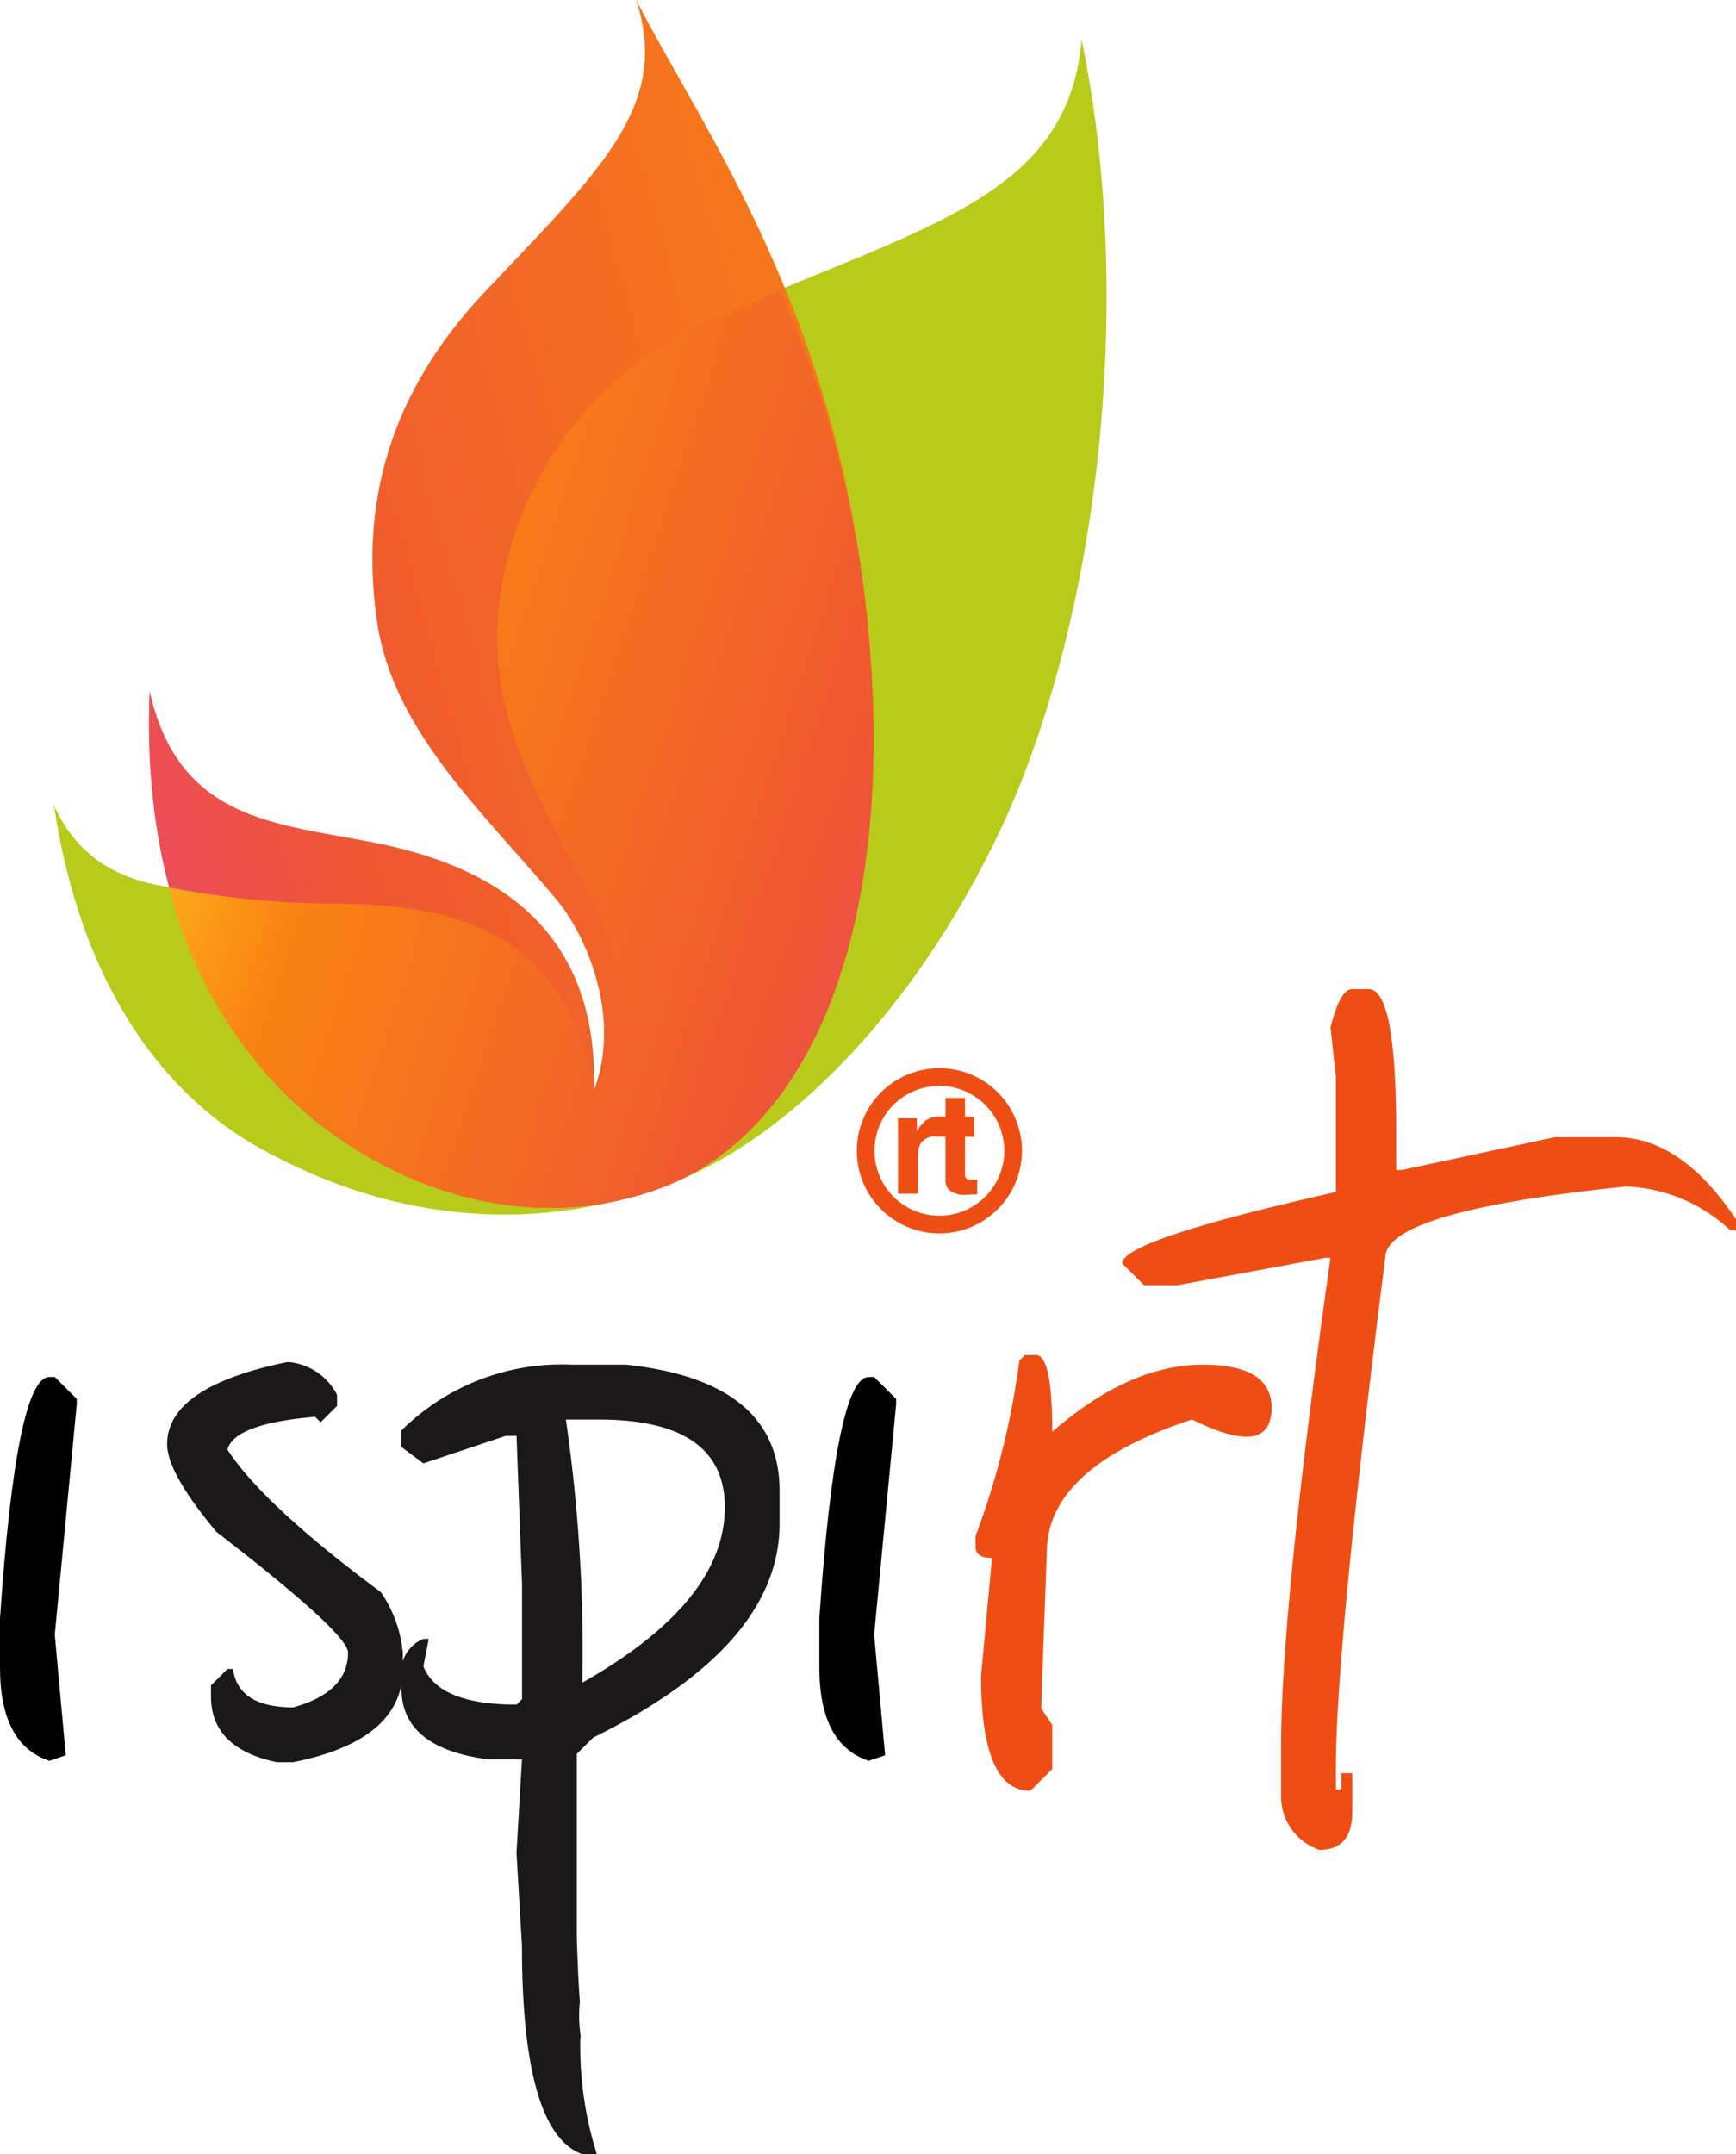
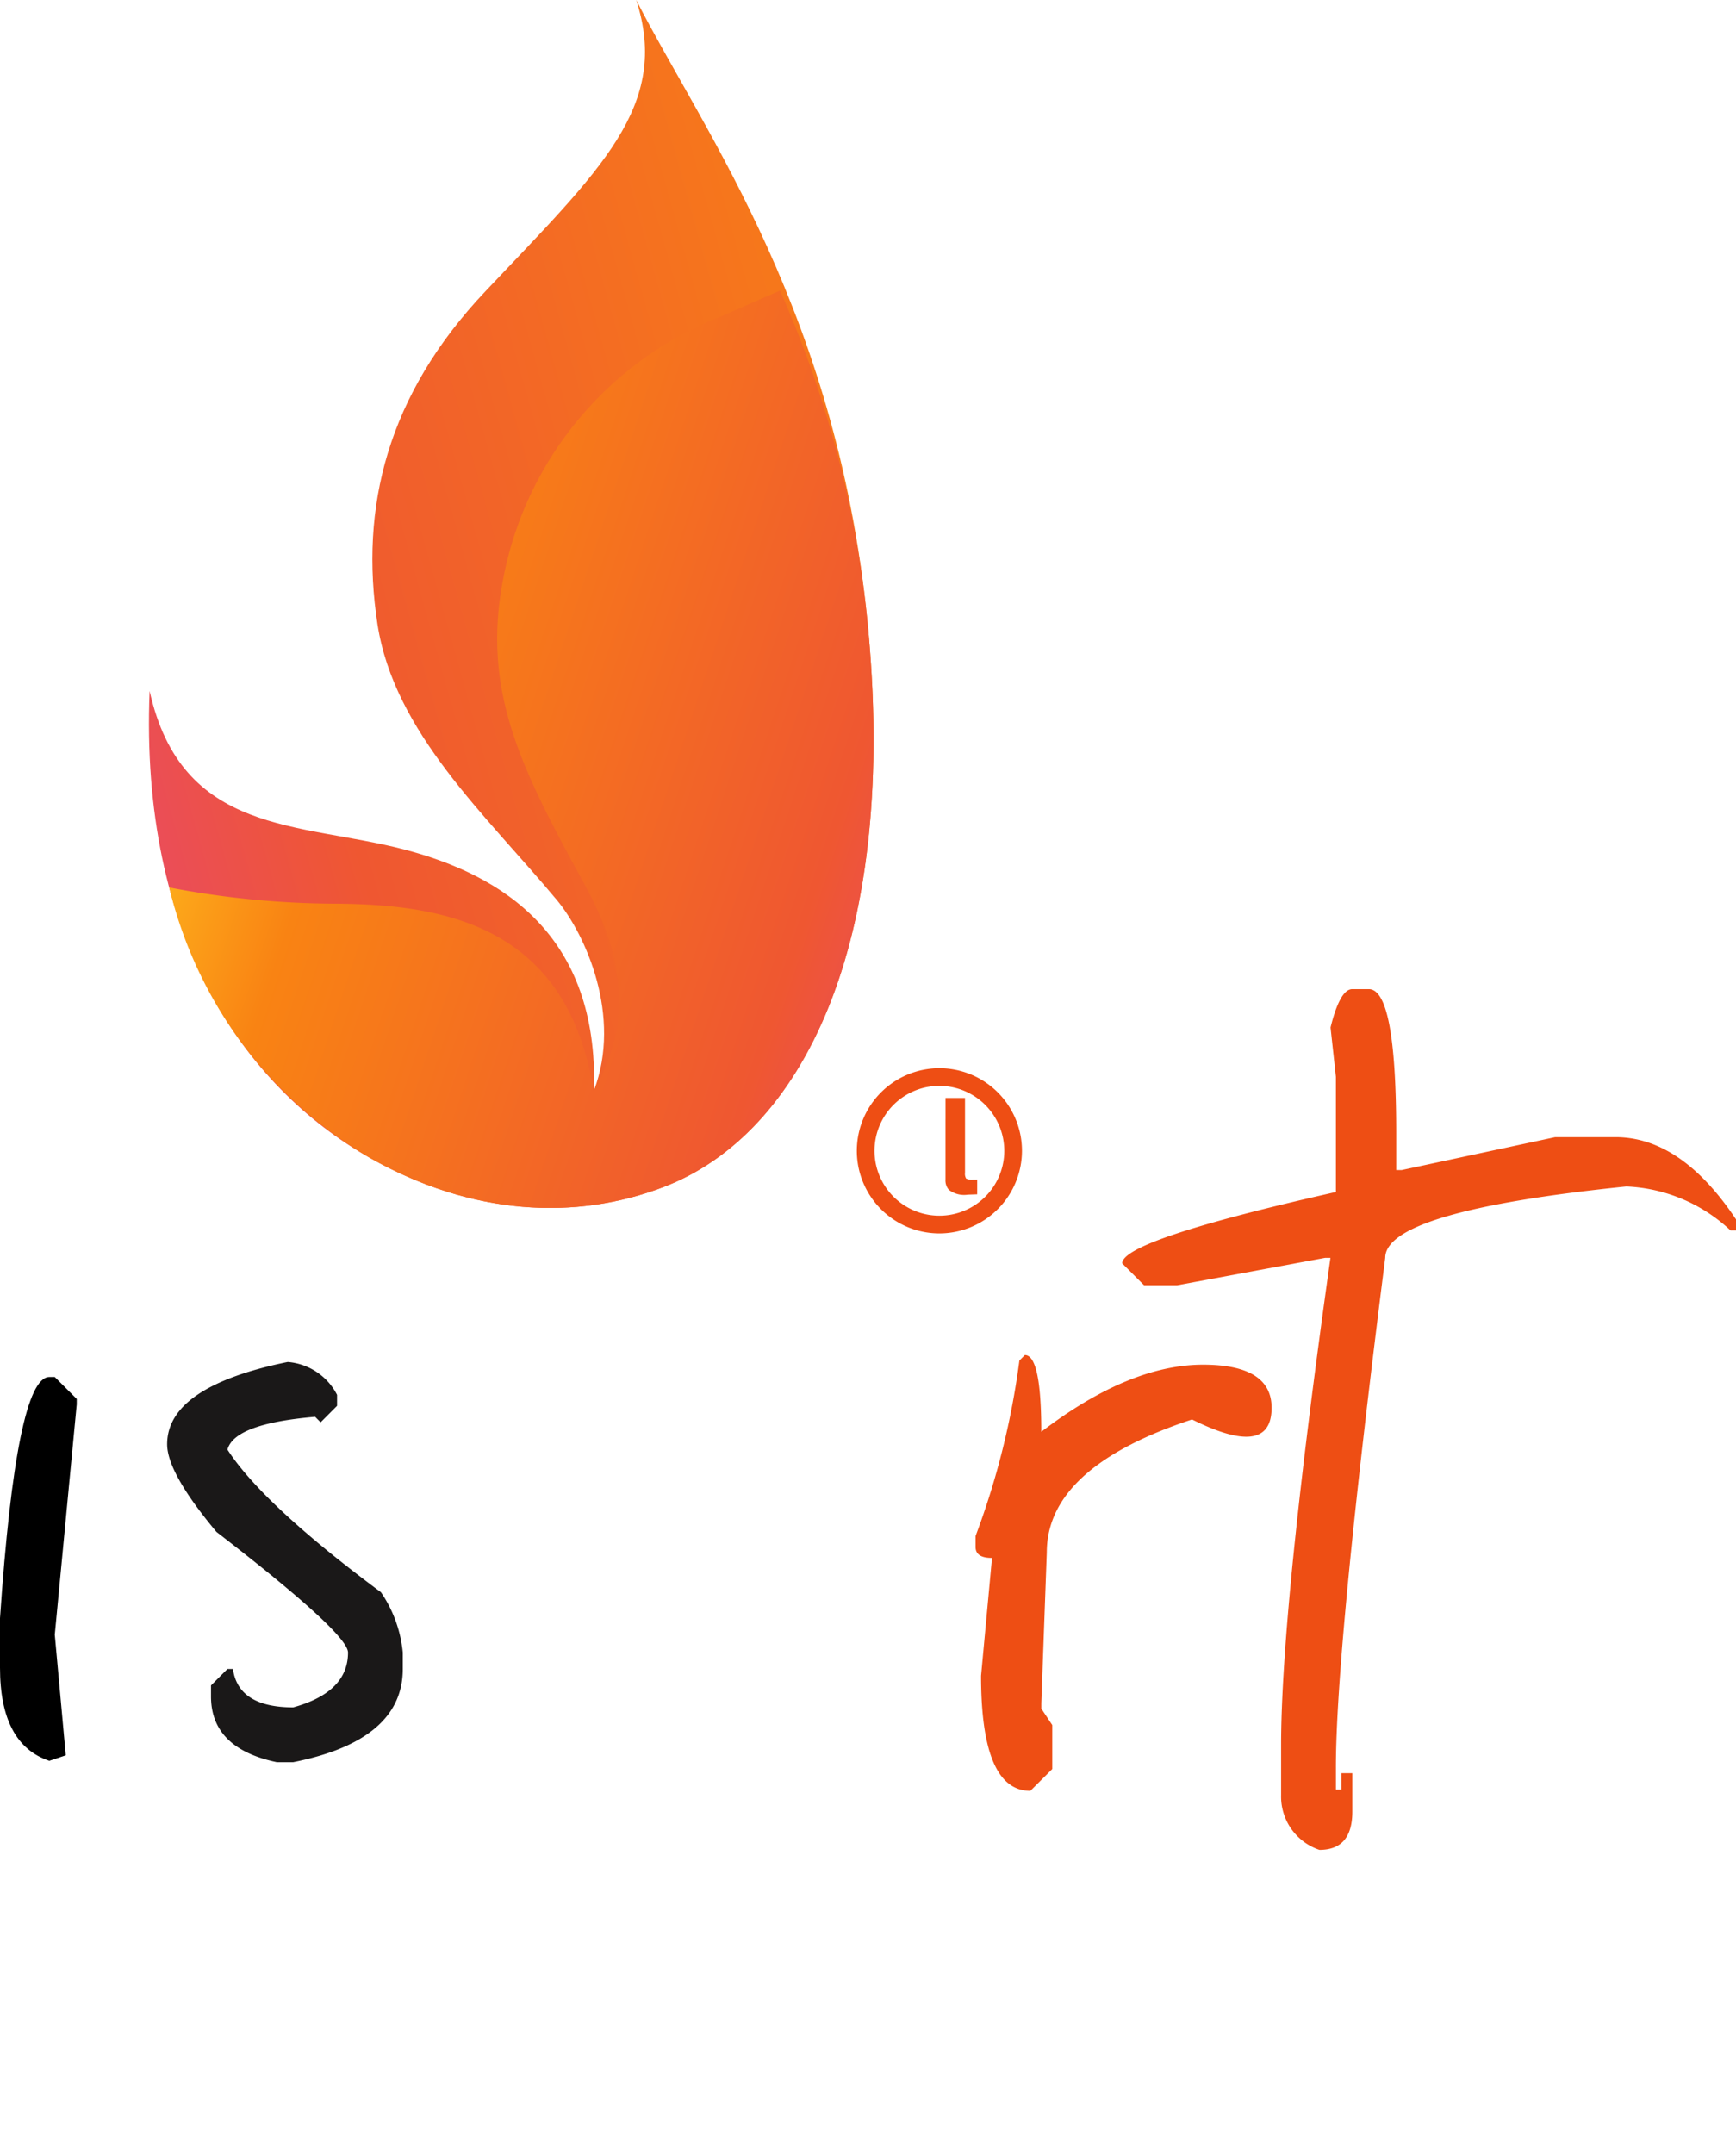
<svg xmlns="http://www.w3.org/2000/svg" xmlns:xlink="http://www.w3.org/1999/xlink" width="97.042" height="120.381" viewBox="0 0 97.042 120.381">
  <defs>
    <linearGradient id="a" x1="-0.126" y1="0.865" x2="1.54" y2="0.113" gradientUnits="objectBoundingBox">
      <stop offset="0" stop-color="#e74579" />
      <stop offset="0.245" stop-color="#ef5731" />
      <stop offset="0.764" stop-color="#f98313" />
      <stop offset="1" stop-color="#ffc620" />
    </linearGradient>
    <linearGradient id="b" x1="1.189" y1="0.734" x2="0.028" y2="0.239" xlink:href="#a" />
  </defs>
  <g transform="translate(-272.688 -34.343)">
-     <path d="M325.24,96.738c.015,0,1.85.006,1.9.008v1.128c-.068-.006-1.937-.012-1.991-.016s-.1,0-.131,0a.909.909,0,0,0-.892.432,1.667,1.667,0,0,0-.128.746v2.012H322.89V96.839h1.051v.734a2.246,2.246,0,0,1,.445-.574,1.2,1.2,0,0,1,.8-.261Z" fill="#ee4e14" />
    <path d="M325.541,96.875V95.7h1.091v4.185a.5.5,0,0,0,.064.32.745.745,0,0,0,.4.061h.107c.036,0,.076,0,.11-.006v.826l-.522.018a1.4,1.4,0,0,1-1.064-.272.808.808,0,0,1-.187-.582V96.875Z" fill="#ee4e14" />
    <path d="M325.2,103.269a4.616,4.616,0,1,1,4.616-4.618A4.623,4.623,0,0,1,325.2,103.269Zm0-8.246a3.628,3.628,0,1,0,3.628,3.628A3.637,3.637,0,0,0,325.2,95.023Z" fill="#ee4e14" />
-     <path d="M333.149,36.543c-.718,8.646-8.5,10.356-19.657,15.158-5.289,2.277-10.449,5.968-12.243,12.325-2.06,7.314.268,11.856,4.1,18.862,1.645,3.017,3.169,7.892.535,12.391-1.457-9.2-8.318-11.242-14.4-11.283-6.064-.041-13.029,1.472-15.781-4.656,1.424,9.572,5.772,15.944,11.433,19.12,7.862,4.42,15.968,4.735,23.051,2.022,6.538-2.5,13.554-9.6,18.3-19.5C333.849,69.771,336.3,51.816,333.149,36.543Z" fill="#b8cb1b" />
    <path d="M309.812,100.664c7.649-2.938,12.981-13.4,11.44-30.81-1.583-17.908-9.164-28.006-13-35.511,1.921,5.934-1.988,9.467-8.436,16.285-5.482,5.791-7.03,12.076-6.027,18.6.932,6.051,6.052,10.646,10.018,15.4,1.624,1.947,3.655,6.5,2.084,10.65.262-8.687-5.142-12.033-10.591-13.46-5.863-1.534-12.453-.769-14.249-8.864-.559,13.737,5.266,22.1,12.3,26.085C299.066,102.275,304.865,102.568,309.812,100.664Z" fill="url(#a)" />
    <path d="M293.349,99.04c5.717,3.235,11.516,3.528,16.463,1.624,7.649-2.938,12.981-13.4,11.44-30.81a60.223,60.223,0,0,0-4.961-19.269c-1.037.443-2.254.99-3.387,1.478a19.74,19.74,0,0,0-11.655,12.814c-2.06,7.313.268,11.852,4.1,18.861C307,86.753,308.5,90.8,305.869,95.3c-1.459-9.2-8.3-10.413-14.387-10.456a49.988,49.988,0,0,1-9.333-.907A23.94,23.94,0,0,0,293.349,99.04Z" fill="url(#b)" />
    <path d="M275.446,111.294q-1.839,0-2.758,13.479v2.76q0,4.294,2.758,5.209l.919-.309-.615-6.738,1.227-12.869v-.307l-1.227-1.225Z" />
    <path d="M288.772,110.453a3.408,3.408,0,0,1,2.758,1.837v.614l-.92.922-.307-.309q-4.521.384-4.9,1.836,1.989,3.071,8.578,7.967a7.172,7.172,0,0,1,1.223,3.373v.916q0,3.987-6.125,5.209h-.92q-3.675-.771-3.676-3.676v-.613l.92-.92h.306q.3,2.145,3.37,2.146,3.061-.846,3.064-3.062,0-1.073-7.354-6.742-2.758-3.3-2.758-4.9Q282.031,111.832,288.772,110.453Z" fill="#1a1818" />
-     <path d="M307.692,110.605h-3.065a12.7,12.7,0,0,0-9.5,3.678v.92l1.228.918,4.593-1.534h.614l.307,8.274v6.433l-.307.307q-4.366,0-5.207-2.143l.3-1.531h-.3a2.013,2.013,0,0,0-1.228,2.141v.615q0,3.369,4.9,3.982h1.839l-.307,5.208.307,5.207q0,10.42,3.369,11.644h.817a20.08,20.08,0,0,1-.927-6.4,1.751,1.751,0,0,1,.022-.211,7.571,7.571,0,0,1-.045-1.9c-.077-1.082-.136-2.326-.172-3.744V132.357l.918-.914q10.415-5.136,10.418-11.951v-1.836Q316.27,111.524,307.692,110.605Zm-2.453,17.771a89.861,89.861,0,0,0-.918-14.705h1.838q7.045,0,7.047,4.9Q313.206,123.857,305.239,128.376Z" fill="#1a1818" />
-     <path d="M321.248,111.294q-1.842,0-2.758,13.479v2.76q0,4.294,2.758,5.209l.918-.309-.614-6.738,1.229-12.869v-.307l-1.229-1.225Z" />
-     <path d="M339.935,110.605q3.982,0,3.83,2.6t-4.443.461q-8.118,2.679-8.118,7.43l-.306,8.424v.305l.612.919V133.2l-1.225,1.22q-2.757,0-2.756-6.429l.612-6.586c-.612,0-.919-.2-.919-.616v-.609a44.1,44.1,0,0,0,2.45-9.807l.306-.306h.614q.918,0,.918,4.289Q335.8,110.609,339.935,110.605Z" fill="#ee4e14" />
+     <path d="M339.935,110.605q3.982,0,3.83,2.6t-4.443.461q-8.118,2.679-8.118,7.43l-.306,8.424v.305l.612.919V133.2l-1.225,1.22q-2.757,0-2.756-6.429l.612-6.586c-.612,0-.919-.2-.919-.616v-.609a44.1,44.1,0,0,0,2.45-9.807l.306-.306q.918,0,.918,4.289Q335.8,110.609,339.935,110.605Z" fill="#ee4e14" />
    <path d="M348.283,89.617h.92q1.528,0,1.533,7.964v2.147h.307l8.578-1.838h3.369q3.677,0,6.74,4.594v.617h-.308a9.062,9.062,0,0,0-5.821-2.455q-13.476,1.38-13.478,3.986-2.76,21.753-2.758,28.494v1.225h.307v-.92h.611v2.143c0,1.433-.611,2.144-1.838,2.144a3.141,3.141,0,0,1-2.144-3.062V131.9q0-7.656,2.759-27.264h-.306l-8.272,1.532h-1.84l-1.224-1.225q0-1.3,11.947-3.988V94.519l-.3-2.758Q347.594,89.616,348.283,89.617Z" fill="#ee4e14" />
  </g>
</svg>